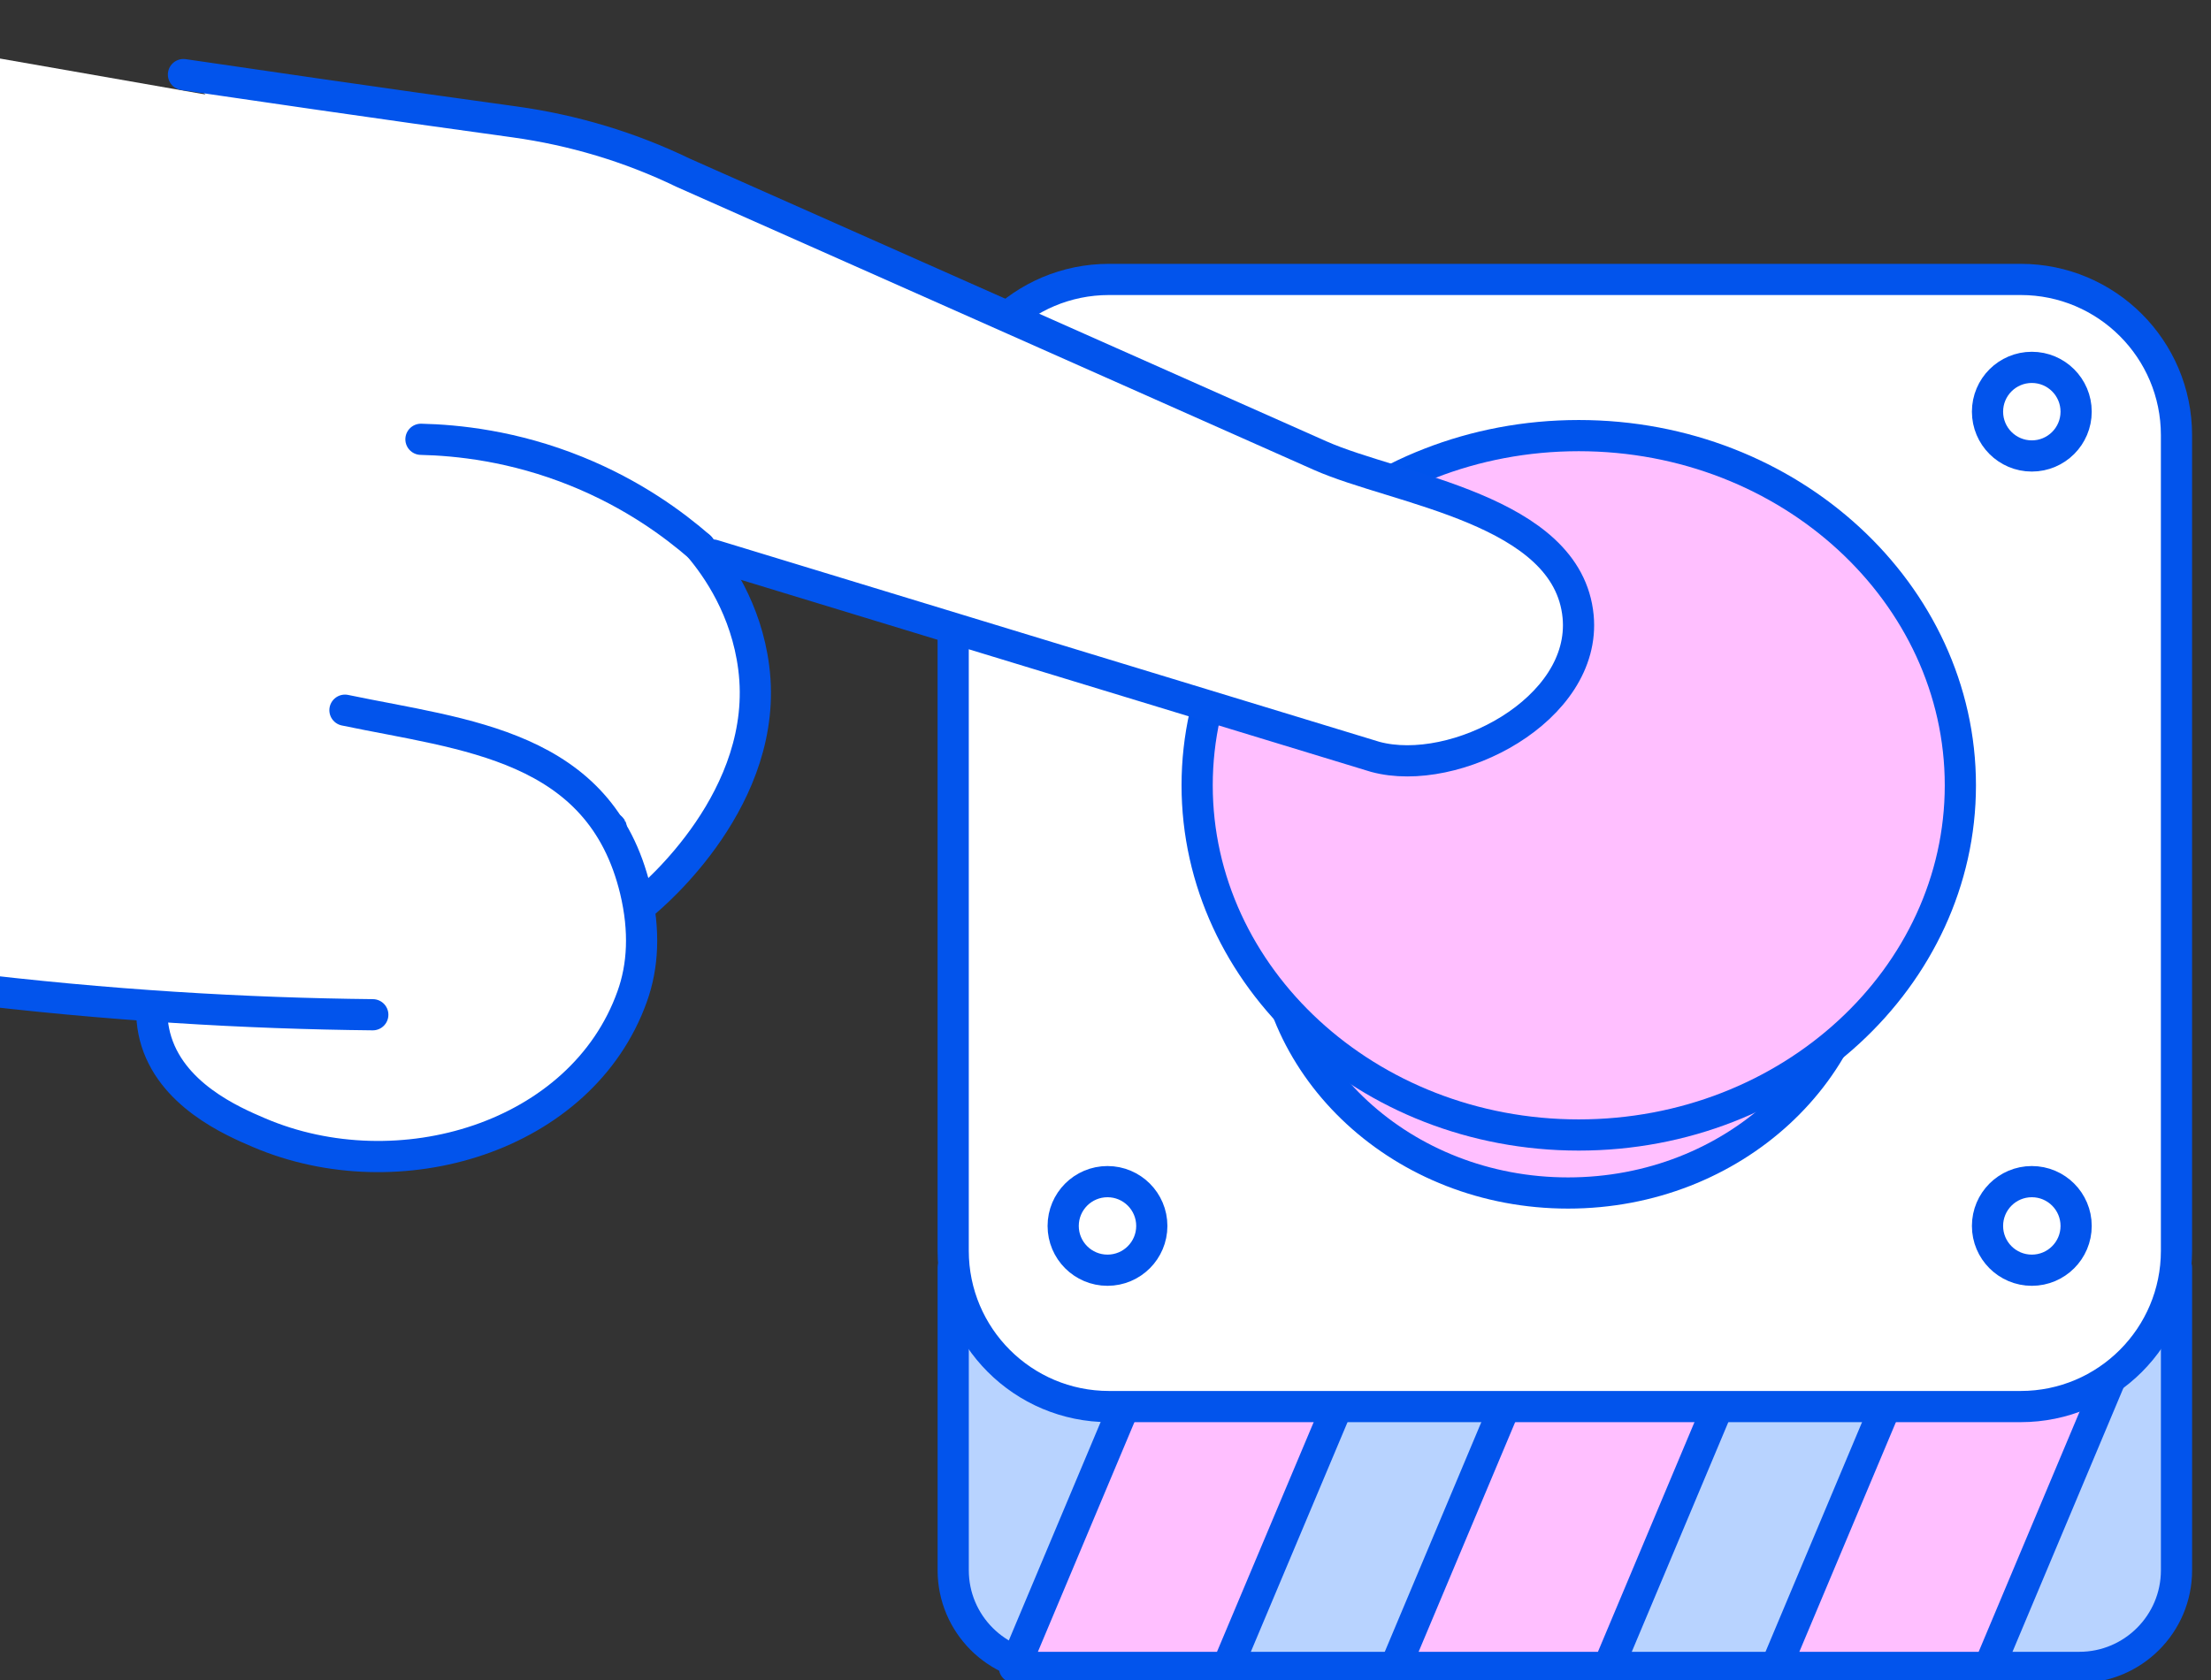
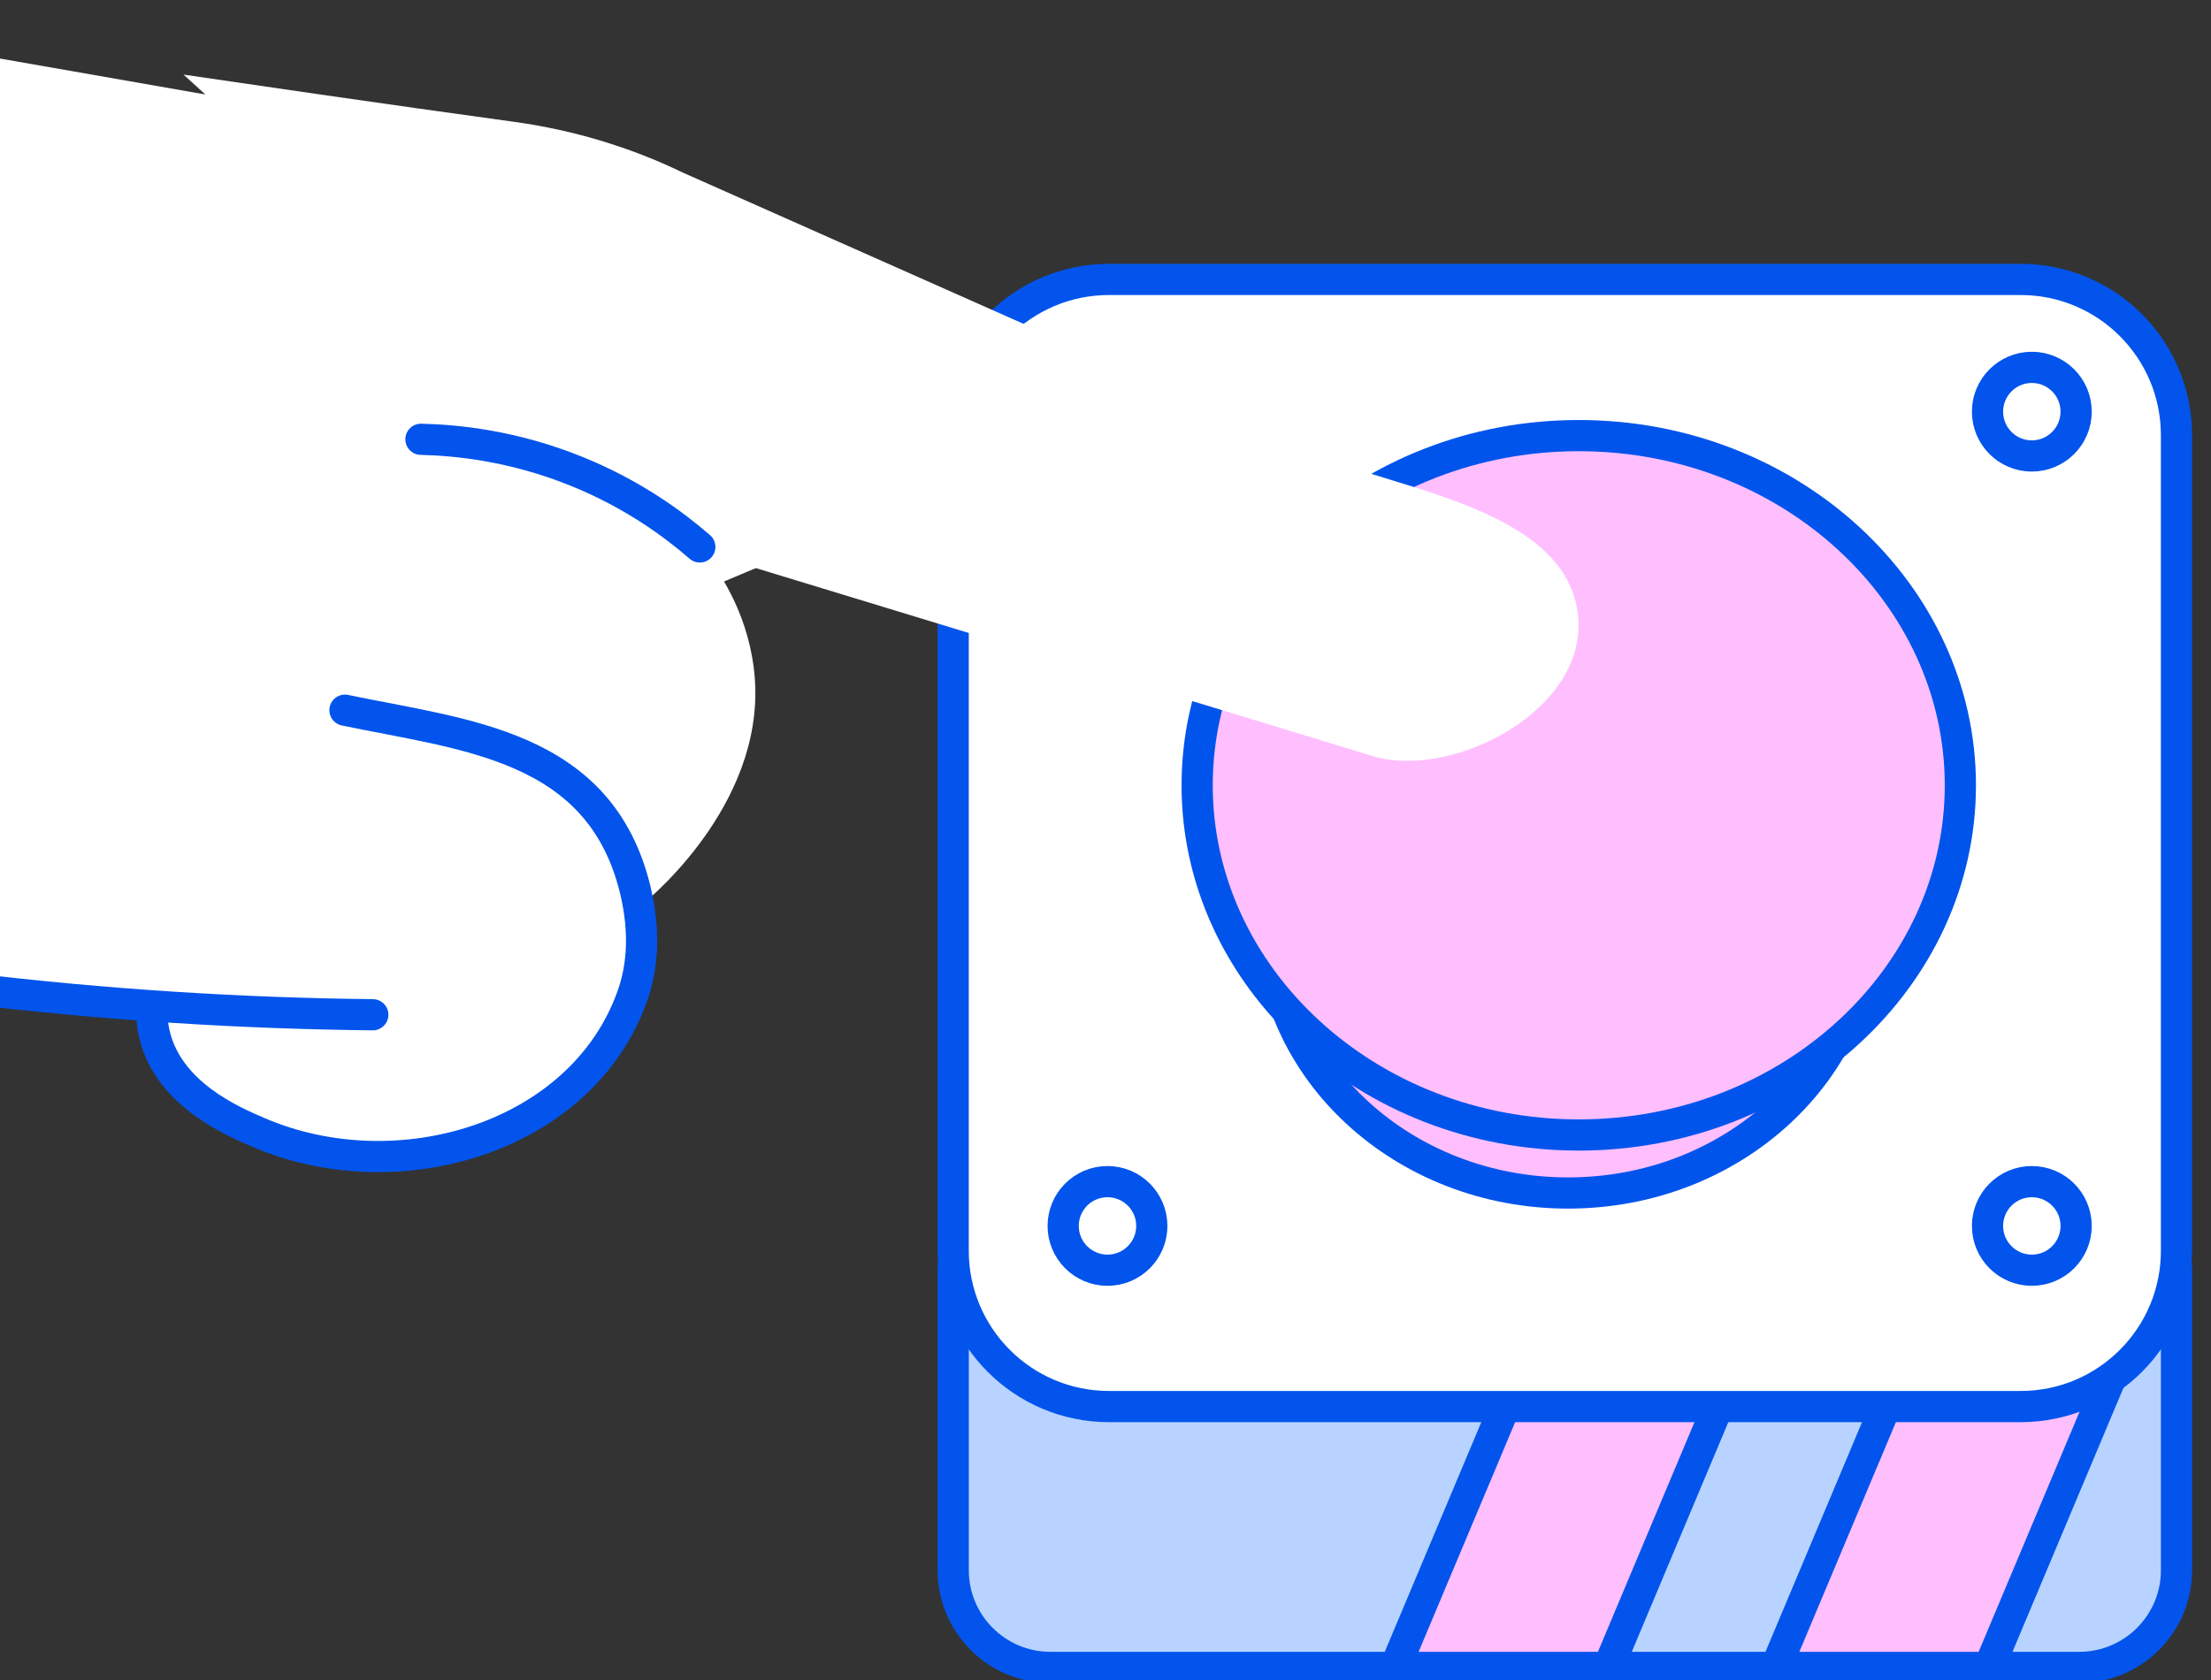
<svg xmlns="http://www.w3.org/2000/svg" width="100" height="76" viewBox="0 0 100 76" fill="none">
  <rect x="0" y="0" width="100" height="76" fill="#333333" stroke="none" />
  <g clip-path="url(#clip0_14767_3305)">
    <path d="M-35.796 43.464L-20.851 -1L27.062 7.384L38.726 23.783L25.785 29.243L-16.95 45.294L-29.601 43.822L-35.796 43.464Z" fill="white" />
    <path d="M43.112 57.347H98.44V71.035C98.44 73.465 96.465 75.43 94.045 75.43H47.506C45.077 75.43 43.112 73.456 43.112 71.035V57.347Z" fill="#B8D3FF" stroke="#0254EC" stroke-width="1.411" stroke-linecap="round" stroke-linejoin="round" />
-     <path d="M61.289 61.703H51.649L45.88 75.43H55.511L61.289 61.703Z" fill="#FFBFFF" stroke="#0254EC" stroke-width="1.411" stroke-linecap="round" stroke-linejoin="round" />
    <path d="M78.51 61.703H68.869L63.1 75.43H72.741L78.51 61.703Z" fill="#FFBFFF" stroke="#0254EC" stroke-width="1.411" stroke-linecap="round" stroke-linejoin="round" />
    <path d="M95.729 61.703H86.089L80.32 75.43H89.96L95.729 61.703Z" fill="#FFBFFF" stroke="#0254EC" stroke-width="1.411" stroke-linecap="round" stroke-linejoin="round" />
    <path d="M91.393 12.641H50.158C46.266 12.641 43.111 15.796 43.111 19.688V56.582C43.111 60.474 46.266 63.63 50.158 63.63H91.393C95.284 63.63 98.439 60.474 98.439 56.582V19.688C98.439 15.796 95.284 12.641 91.393 12.641Z" fill="white" stroke="#0254EC" stroke-width="1.411" stroke-linecap="round" stroke-linejoin="round" />
    <path d="M70.921 53.969C63.443 53.969 57.465 48.384 57.465 41.645C57.465 34.905 63.443 29.32 70.921 29.32C78.399 29.32 84.376 34.905 84.376 41.645C84.376 48.384 78.399 53.969 70.921 53.969Z" fill="#FFBFFF" stroke="#0054EC" stroke-width="1.411" />
    <path d="M71.404 51.345C61.835 51.345 54.145 44.191 54.145 35.526C54.145 26.86 61.835 19.706 71.404 19.706C80.974 19.706 88.664 26.86 88.664 35.526C88.664 44.191 80.974 51.345 71.404 51.345Z" fill="#FFBFFF" stroke="#0054EC" stroke-width="1.411" />
    <path d="M91.896 20.627C93.003 20.627 93.9 19.73 93.9 18.623C93.9 17.516 93.003 16.619 91.896 16.619C90.789 16.619 89.892 17.516 89.892 18.623C89.892 19.73 90.789 20.627 91.896 20.627Z" fill="white" stroke="#0254EC" stroke-width="1.411" stroke-linecap="round" stroke-linejoin="round" />
-     <path d="M50.09 20.627C51.197 20.627 52.094 19.73 52.094 18.623C52.094 17.516 51.197 16.619 50.09 16.619C48.983 16.619 48.086 17.516 48.086 18.623C48.086 19.73 48.983 20.627 50.09 20.627Z" fill="white" stroke="#0254EC" stroke-width="1.411" stroke-linecap="round" stroke-linejoin="round" />
    <path d="M50.09 57.462C51.197 57.462 52.094 56.565 52.094 55.459C52.094 54.352 51.197 53.455 50.09 53.455C48.983 53.455 48.086 54.352 48.086 55.459C48.086 56.565 48.983 57.462 50.09 57.462Z" fill="white" stroke="#0254EC" stroke-width="1.411" stroke-linecap="round" stroke-linejoin="round" />
    <path d="M91.896 57.462C93.003 57.462 93.9 56.565 93.9 55.459C93.9 54.352 93.003 53.455 91.896 53.455C90.789 53.455 89.892 54.352 89.892 55.459C89.892 56.565 90.789 57.462 91.896 57.462Z" fill="white" stroke="#0254EC" stroke-width="1.411" stroke-linecap="round" stroke-linejoin="round" />
    <path d="M8.298 3.374C10.316 3.671 12.334 3.965 14.352 4.256C17.327 4.685 20.303 5.106 23.278 5.515C25.921 5.883 28.486 6.648 30.886 7.809C36.355 10.239 41.834 12.669 47.303 15.099C51.436 16.939 55.569 18.768 59.702 20.608C63.206 22.166 70.911 23.028 71.376 27.887C71.772 32.108 65.81 35.216 62.199 34.238L32.251 25.109" fill="white" />
-     <path d="M32.251 25.109L62.199 34.238C65.81 35.216 71.772 32.108 71.376 27.887C70.911 23.028 63.206 22.166 59.702 20.608C55.569 18.768 51.436 16.939 47.303 15.099C41.834 12.669 36.355 10.239 30.886 7.809C28.486 6.648 25.921 5.883 23.278 5.515C20.303 5.106 17.327 4.685 14.352 4.256M14.352 4.256C12.334 3.965 10.316 3.671 8.298 3.374L14.352 4.256Z" stroke="#0254EC" stroke-width="1.411" stroke-linecap="round" stroke-linejoin="round" />
    <path d="M-21.538 37.162L18.584 47.608C21.304 48.315 24.256 47.705 26.318 45.797C27.276 44.907 27.741 44.016 27.934 43.213C28.747 39.883 27.344 37.588 27.615 37.453C27.75 37.385 27.315 37.675 29.125 40.851C29.541 40.502 34.845 36.059 34.09 30.202C33.752 27.549 32.425 25.671 31.641 24.742" fill="white" />
-     <path d="M-21.538 37.162L18.584 47.608C21.304 48.315 24.256 47.705 26.318 45.797C27.276 44.907 27.741 44.016 27.934 43.213C28.747 39.883 27.344 37.588 27.615 37.453C27.75 37.385 27.315 37.675 29.125 40.851C29.541 40.502 34.845 36.059 34.09 30.202C33.752 27.549 32.425 25.671 31.641 24.742" stroke="#0254EC" stroke-width="1.411" stroke-linecap="round" stroke-linejoin="round" />
    <path d="M15.602 32.128C21.013 33.261 27.15 33.668 28.738 40.28C29.173 42.109 29.086 43.707 28.592 45.081C26.308 51.471 18.022 53.939 11.711 51.238C10.511 50.725 7.685 49.515 7.007 46.882C6.688 45.614 6.968 44.471 7.21 43.774" fill="white" />
    <path d="M15.602 32.128C21.013 33.261 27.15 33.668 28.738 40.28C29.173 42.109 29.086 43.707 28.592 45.081C26.308 51.471 18.022 53.939 11.711 51.238C10.511 50.725 7.685 49.515 7.007 46.882C6.688 45.614 6.968 44.471 7.21 43.774" stroke="#0254EC" stroke-width="1.411" stroke-linecap="round" stroke-linejoin="round" />
    <path d="M31.651 24.742C30.48 23.726 28.641 22.36 26.085 21.325C23.22 20.163 20.665 19.911 19.039 19.873" fill="white" />
    <path d="M31.651 24.742C30.48 23.726 28.641 22.36 26.085 21.325C23.22 20.163 20.665 19.911 19.039 19.873" stroke="#0254EC" stroke-width="1.411" stroke-linecap="round" stroke-linejoin="round" />
    <path d="M-30.84 30.347L-16.95 45.294L12.514 45.197L10.22 23.502L-30.84 30.347Z" fill="white" />
    <path d="M-1.908 44.656C4.868 45.488 11.169 45.846 16.861 45.905L-1.908 44.656Z" fill="white" />
    <path d="M-1.908 44.656C4.868 45.488 11.169 45.846 16.861 45.905" stroke="#0254EC" stroke-width="1.411" stroke-linecap="round" stroke-linejoin="round" />
  </g>
  <defs>
    <clipPath id="clip0_14767_3305">
      <rect width="100" height="76" fill="white" />
    </clipPath>
  </defs>
</svg>